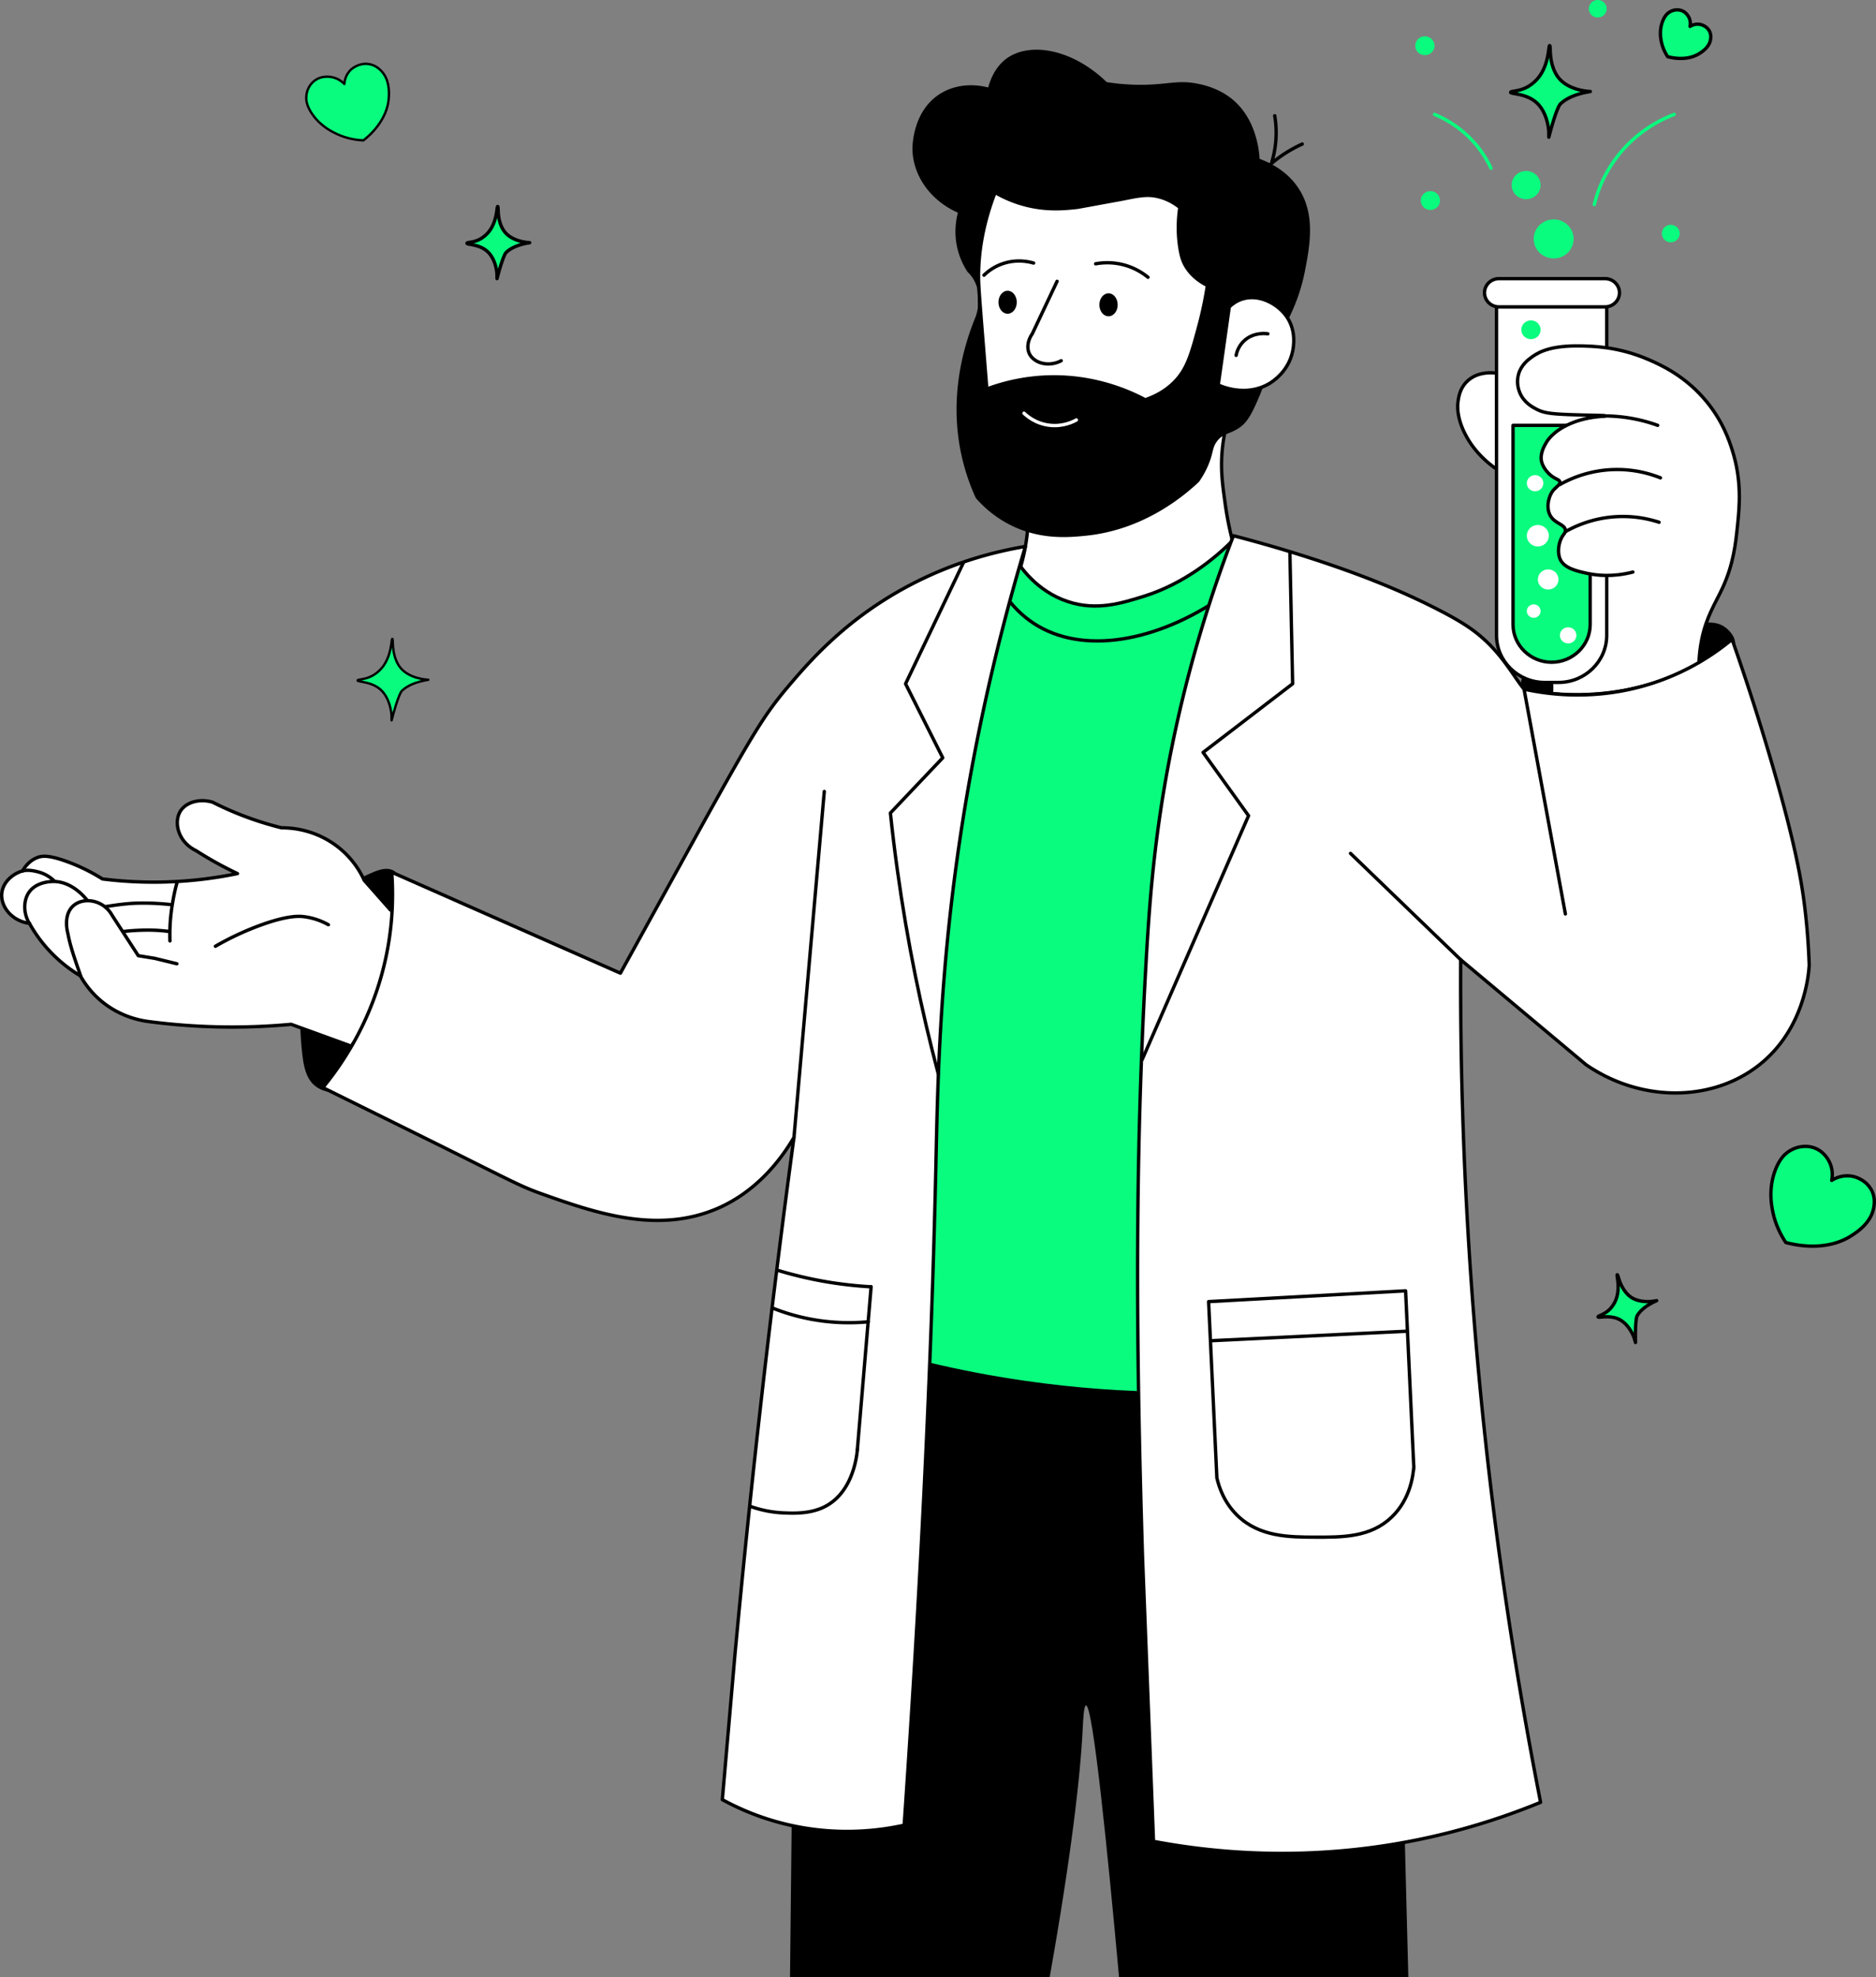
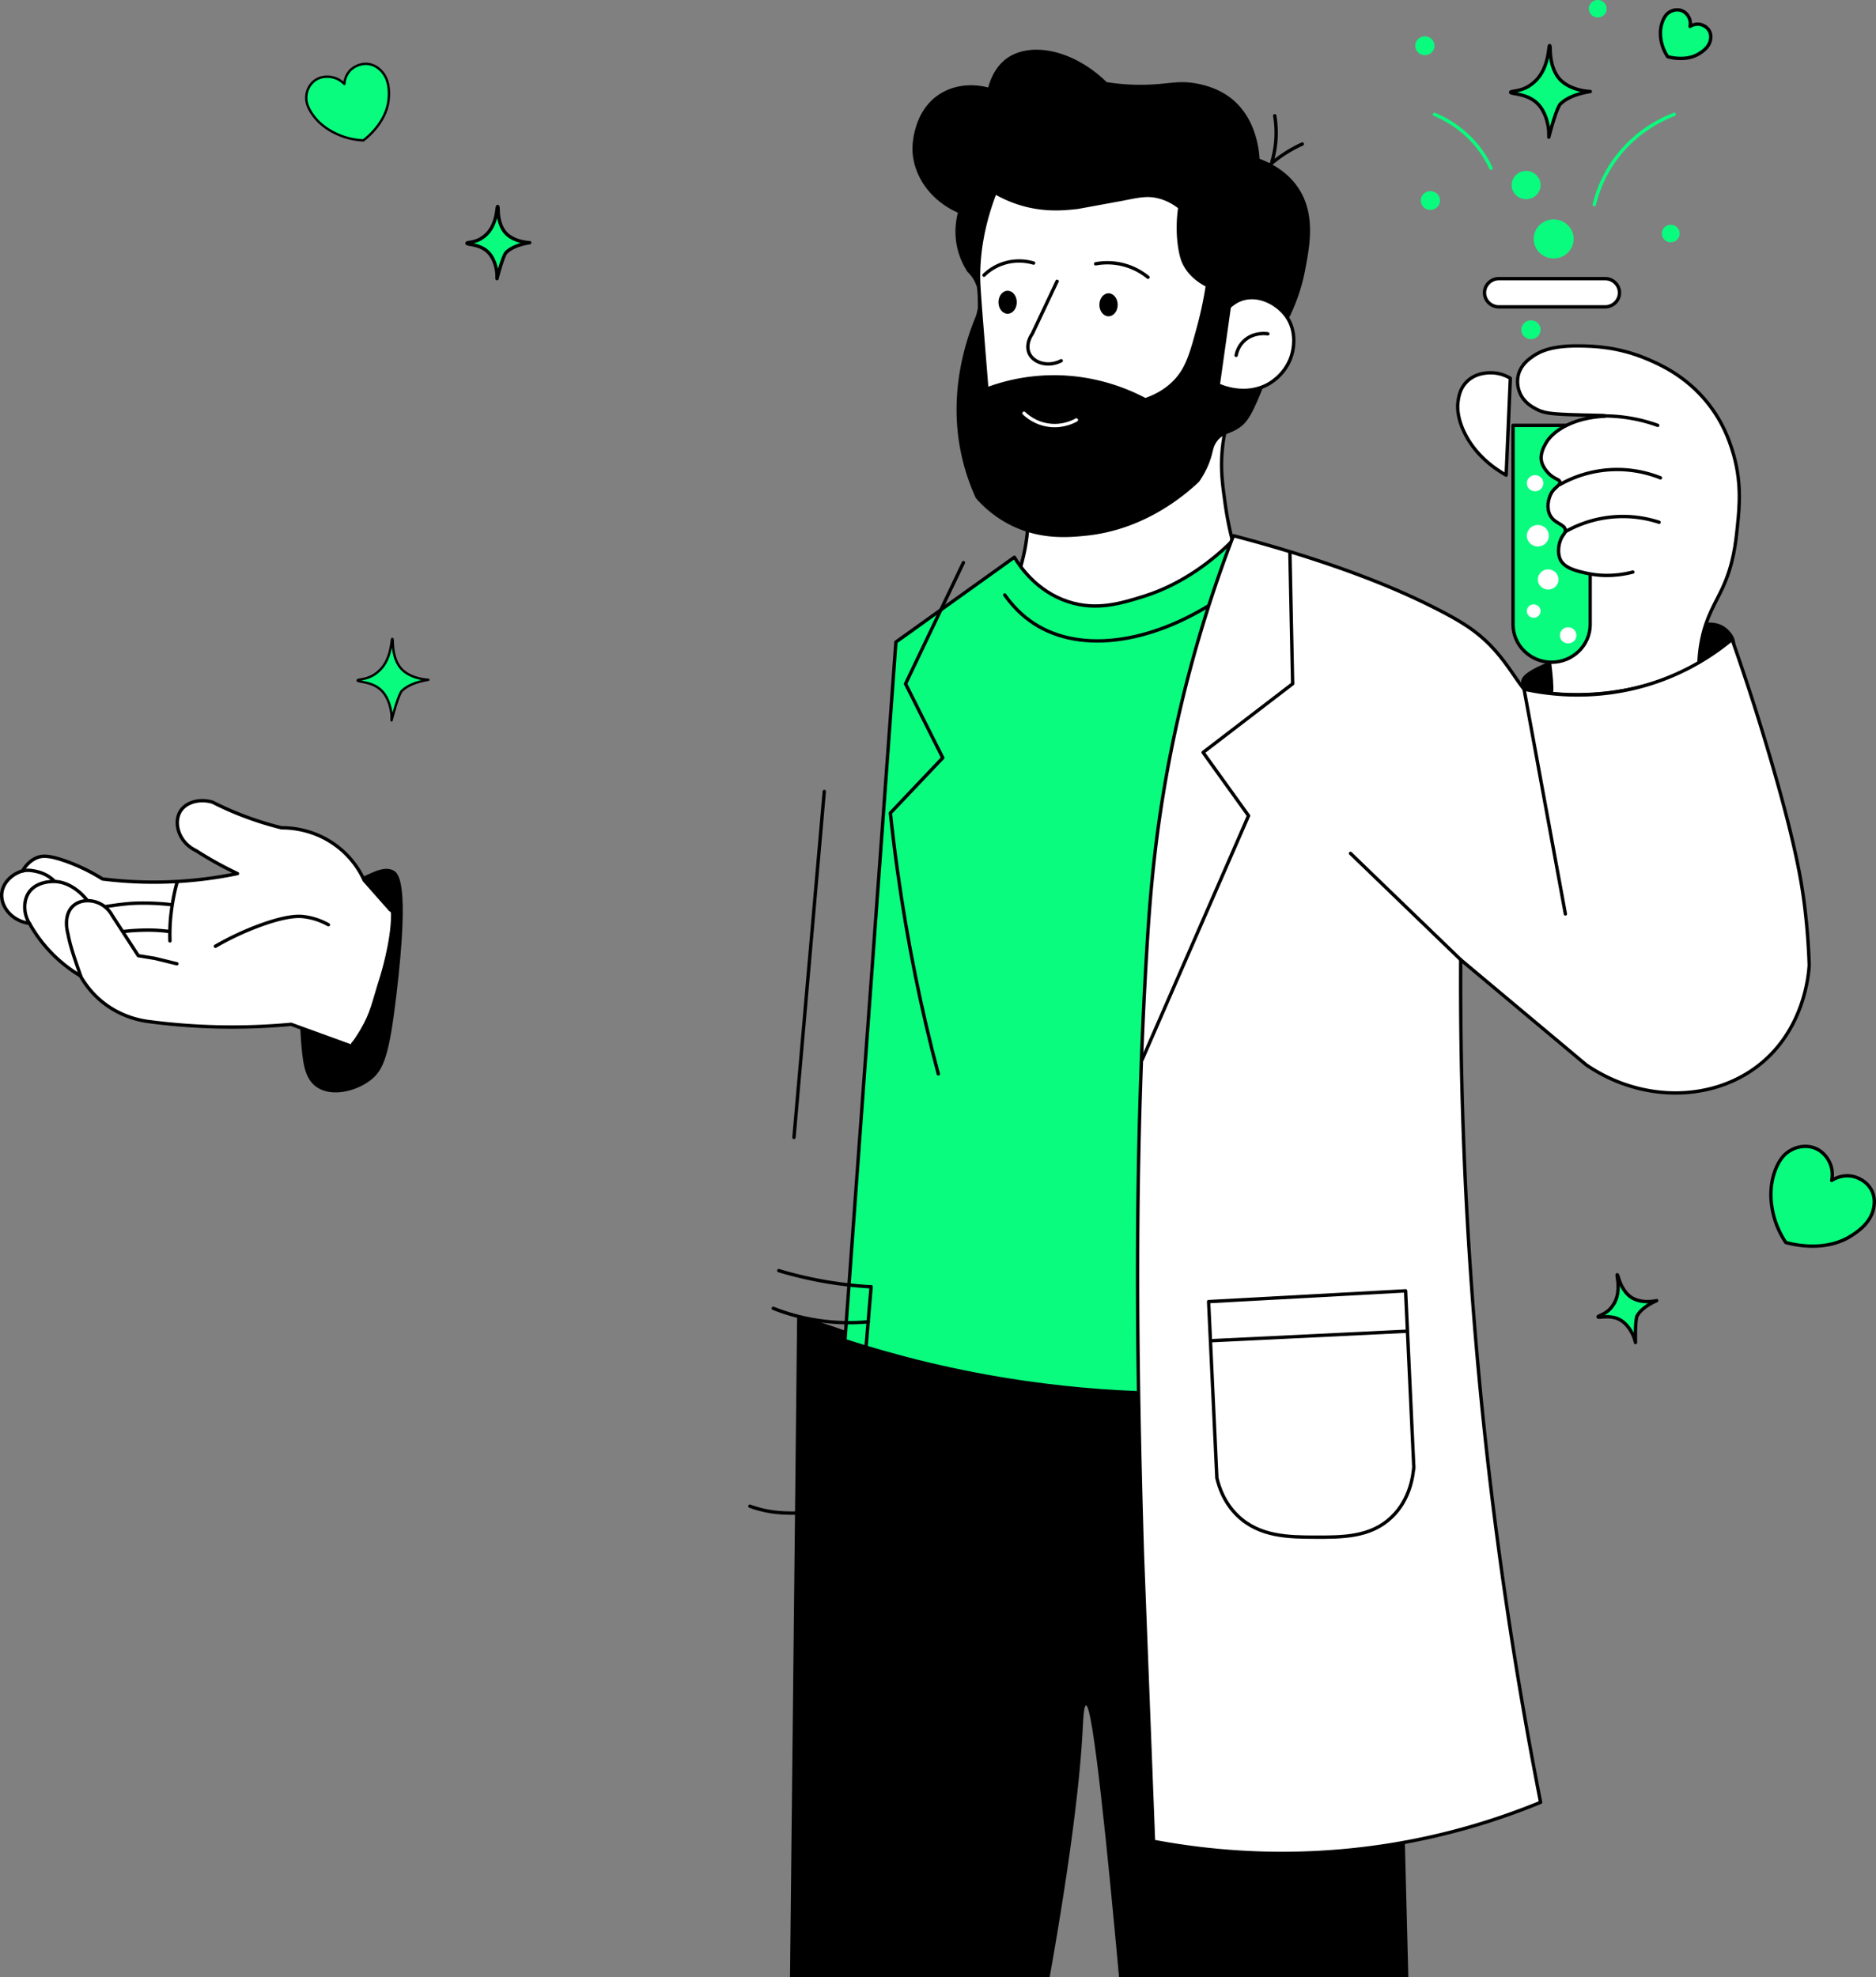
<svg xmlns="http://www.w3.org/2000/svg" width="558" height="588" fill="none">
  <rect width="100%" height="100%" fill="#808080" stroke="none" />
  <style>.B{fill:#fff}.C{stroke-miterlimit:10}.D{stroke-linejoin:round}.E{stroke:#000}.F{stroke-linecap:round}.G{fill:#09fc7e}</style>
  <path d="M418.899 588l-4.507-174.519c-31.303 2.598-69.609 2.974-112.676-2.802-23.695-3.178-45.506-14.438-64.615-19.518L234.984 588h77.225c6.404-36.004 9.125-59.641 9.83-73.838.118-2.374.315-6.977.983-7.017 2.057-.124 6.425 43.478 9.834 80.855h86.043-1.229z" fill="#000" />
  <path d="M379.975 192.932l-12.702-29.62c-1.131-3.939-2.172-8.502-2.868-13.61-.709-5.195-1.434-9.858-.848-15.998a52.05 52.05 0 0 1 .848-5.616c-1.647-1.954-3.803-5.04-4.917-9.207-1.639-6.136-.127-11.279.819-14.81 1.512-5.639 4.954-18.472 4.917-26.818-.049-11.508-6.764-25.493-18.438-31.622-7.498-3.939-15.926-3.026-32.778-1.201-11.03 1.193-16.627 1.869-20.487 5.604-9.563 9.254-3.2 27.931-2.458 30.021.2 5.051.43 12.685.409 22.015-.032 13.901-.594 17.16 0 22.415.848 7.521 3.946 18.101 14.341 30.421a56.79 56.79 0 0 1-.819 7.605 57.55 57.55 0 0 1-2.869 10.407l-8.604 18.413 86.454 1.601z" class="B C D E" />
  <path d="M374.649 47.231c-.131-2.33-.959-12.557-9.014-18.413-3.946-2.87-8.285-3.715-9.834-4.003-5.65-1.049-8.588.384-16.389.4a63.98 63.98 0 0 1-10.244-.8c-9.989-9.703-22.494-12.02-29.5-7.205-1.324.909-4.245 3.306-5.737 8.806-1.704-.444-7.428-1.713-13.111 1.201-9.51 4.875-9.436 16.615-9.424 17.212.18 7.953 5.486 15.274 13.521 18.813-.561 2.17-1.299 6.32 0 11.208.734 2.758 1.889 4.907 2.868 6.404a10.76 10.76 0 0 1 1.639 2.001c2.819 4.471 1.316 9.699.82 11.208-3.376 8.166-8.318 23.84-4.098 42.029a63.57 63.57 0 0 0 4.098 12.008c1.979 2.266 5.306 5.508 10.243 8.005 8.854 4.48 17.283 3.735 22.535 3.203 17.107-1.738 28.968-11.66 33.598-16.011.812-1.145 1.922-2.898 2.869-5.204 1.466-3.578 1.057-4.891 2.458-6.804 1.786-2.442 3.819-2.17 6.556-4.003 2.204-1.477 3.589-3.467 6.146-9.607 1.839-4.423 4.126-10.603 6.146-18.412 4.638-7.561 6.523-14.37 7.375-18.813 1.454-7.573 3.319-17.28-2.459-25.217-3.388-4.655-8.104-6.917-11.062-8.005z" fill="#000" />
  <use href="#B" class="B" />
  <g class="C D E F">
    <use href="#B" />
    <path d="M315.647 107.272c-3.839 1.99-8.067.661-9.423-2.001-.906-1.781-.504-4.107.819-6.004l7.375-15.611m27.042-1.201c-1.389-1.137-4.319-3.206-8.604-4.003a19.21 19.21 0 0 0-6.966 0m-18.456-.222c-1.32-.384-4.659-1.173-8.605 0a14.94 14.94 0 0 0-6.146 3.602" />
  </g>
  <path d="M320.154 124.884c-.999.557-3.9 1.998-7.785 1.601-4.306-.44-7.006-2.854-7.785-3.602" stroke="#fff" class="C D F" />
  <path d="M329.722 94.063c-1.505 0-2.725-1.532-2.725-3.422s1.22-3.422 2.725-3.422 2.724 1.532 2.724 3.422-1.22 3.422-2.724 3.422zm-30.014-.76c-1.505 0-2.725-1.532-2.725-3.422s1.22-3.422 2.725-3.422 2.725 1.532 2.725 3.422-1.22 3.422-2.725 3.422z" fill="#000" />
  <g class="C D E">
    <path d="M362.356 114.476l3.278-23.216c.807-.773 2.168-1.845 4.098-2.402 4.613-1.333 9.55 1.153 12.291 4.403 3.827 4.539 2.701 10.039 2.459 11.208-1.262 6.14-6.191 9.15-6.966 9.607-7.076 4.166-14.619.664-15.16.4z" class="B" />
    <path d="M377.106 99.269c-.508-.072-4.146-.544-6.965 2.001-1.815 1.638-2.311 3.643-2.458 4.403m19.668-62.843a39.46 39.46 0 0 0-4.507 2.402c-1.951 1.205-3.582 2.454-4.917 3.603m1.229-14.413a30.12 30.12 0 0 1 .41 6.004 30.3 30.3 0 0 1-1.23 7.605" class="F" />
    <path d="M366.439 160.934c9.699 12.808 18.588 26.392 28.287 39.201L384.482 412.68c-21.203 2.193-48.582 2.934-79.898-1.601-20.412-2.958-38.289-7.549-53.265-12.409l15.16-207.742 35.237-25.217c1.684 2.794 6.638 10.139 15.98 13.209 8.465 2.782 15.795.501 22.535-1.601 11.723-3.654 20.898-11.054 26.208-16.385z" class="G" />
    <path d="M366.045 175.72c-19.934 14.674-42.399 19.197-57.363 10.407-3.011-1.769-6.572-4.579-9.833-9.206" class="F" />
  </g>
  <path d="M452.458 202.834c.275 4.527 18.061 9.378 34.217 6.368 13.943-2.594 30.193-11.024 29.423-18.209-.263-2.465-2.688-4.27-2.959-4.467-3.282-2.377-7.649-1.292-13.521 0-16.139 3.555-10.751 1.441-18.028 3.603-16.123 4.787-29.374 8.726-29.132 12.705z" fill="#000" />
  <g class="B">
    <path d="M504.974 197.243c-4.552 2.394-10.919 5.153-18.898 6.947-9.822 2.211-18.295 2.104-24.089 1.588.693-6.351-5.922-39.587-5.229-45.939 14.4-1.588 36.918 11.674 51.318 10.086-.76 5.093-2.342 22.226-3.102 27.318z" />
    <path d="M453.318 204.939c6.72 1.469 21.069 3.646 37.696-1.601 11.337-3.579 19.4-9.243 24.174-13.209a700.31 700.31 0 0 1 12.292 38.426c6.838 23.736 8.534 34.439 9.424 42.029.79 6.78 1.098 12.456 1.229 16.411-.144 2.578-1.426 20.206-16.389 30.821-14.009 9.939-34.234 9.63-49.988-1.201l-37.286-31.221c-.168 32.286.89 66.805 3.688 103.27 4.126 53.749 11.374 103.051 20.077 147.301-11.886 4.887-27.362 9.935-45.89 12.809-28.657 4.447-52.921 1.885-69.245-1.201l-3.278-84.858c-1.741-57.431-2.544-115.611 1.229-179.323 1.012-17.111 2.606-38.822 8.605-66.445 5.314-24.457 12.05-44.194 17.209-57.639 9.145 2.369 16.684 4.659 22.125 6.404 17.639 5.66 28.665 10.547 36.466 14.41 9.064 4.491 12.755 7.097 15.98 10.007 5.855 5.287 9.15 11.542 11.882 14.81z" class="C D E" />
  </g>
  <g class="F C D E">
    <path d="M453.318 204.939l12.292 66.846m-31.139 13.612l-32.779-31.622m-18.029-89.663l.819 39.227m0 0l-26.632 20.414m0 0l13.521 18.813m0 .001l-31.646 72.544m80.814 121.587l-2.458-52.836-58.592 3.202 2.458 52.436c.656 2.806 2.188 7.381 6.146 11.208 6.56 6.344 15.39 6.376 22.945 6.404 8.318.032 16.664.064 22.945-6.004 5.491-5.299 6.368-12.328 6.556-15.21" />
    <path d="M418.491 395.871l-57.772 2.802" />
  </g>
  <use href="#C" class="B" />
  <g class="C D E">
    <use href="#C" class="F" />
-     <path d="M459.431 202.937h4.163c7.87 0 14.307-6.288 14.307-13.978V91.261h-32.778v97.698c0 7.69 6.437 13.978 14.308 13.978z" class="B" />
    <path d="M461.513 196.934c6.31 0 11.472-5.043 11.472-11.207v-59.241H450.04v59.241c0 6.164 5.163 11.207 11.473 11.207z" class="G" />
  </g>
  <use href="#D" class="B" />
  <g class="C D E">
    <g class="F">
      <use href="#D" />
      <path d="M465.61 158.107c2.618-1.485 7.604-3.867 14.34-4.403a34.74 34.74 0 0 1 13.522 1.601m-29.501-11.206a34.65 34.65 0 0 1 14.751-4.403 34.76 34.76 0 0 1 15.16 2.402m-17.209-18.413a47.77 47.77 0 0 1 9.014.8 47.02 47.02 0 0 1 7.375 2.001" />
    </g>
    <path d="M445.852 91.26h31.55c2.368 0 4.302-1.889 4.302-4.203s-1.934-4.203-4.302-4.203h-31.55c-2.368 0-4.302 1.893-4.302 4.203s1.934 4.203 4.302 4.203z" class="B" />
  </g>
  <path d="M466.429 191.331c-1.357 0-2.458-1.076-2.458-2.402s1.101-2.402 2.458-2.402 2.459 1.076 2.459 2.402-1.101 2.402-2.459 2.402zm-10.243-7.607c-1.132 0-2.049-.896-2.049-2.001s.917-2.001 2.049-2.001 2.048.896 2.048 2.001-.917 2.001-2.048 2.001zm4.303-8.405c-1.698 0-3.073-1.345-3.073-3.002s1.375-3.003 3.073-3.003 3.073 1.345 3.073 3.003-1.376 3.002-3.073 3.002zm-3.074-12.808c-1.811 0-3.278-1.434-3.278-3.202s1.467-3.203 3.278-3.203 3.277 1.434 3.277 3.203-1.467 3.202-3.277 3.202zm-.82-16.413c-1.357 0-2.458-1.075-2.458-2.401s1.101-2.402 2.458-2.402 2.459 1.075 2.459 2.402-1.101 2.401-2.459 2.401z" class="B" />
  <path d="M455.366 100.867c-1.584 0-2.868-1.254-2.868-2.801s1.284-2.802 2.868-2.802 2.868 1.254 2.868 2.802-1.284 2.801-2.868 2.801zm6.761-24.014c-3.281 0-5.941-2.599-5.941-5.804s2.66-5.804 5.941-5.804 5.941 2.599 5.941 5.804-2.66 5.804-5.941 5.804zm-8.195-17.613c-2.376 0-4.302-1.882-4.302-4.203s1.926-4.203 4.302-4.203 4.302 1.882 4.302 4.203-1.926 4.203-4.302 4.203zm-28.476 3.201c-1.584 0-2.868-1.254-2.868-2.802s1.284-2.802 2.868-2.802 2.868 1.255 2.868 2.802-1.284 2.802-2.868 2.802zm71.498 9.608c-1.471 0-2.663-1.165-2.663-2.602s1.192-2.602 2.663-2.602 2.663 1.165 2.663 2.602-1.192 2.602-2.663 2.602zm-73.138-55.638c-1.584 0-2.868-1.254-2.868-2.802s1.284-2.802 2.868-2.802 2.869 1.254 2.869 2.802-1.285 2.802-2.869 2.802zm51.422-11.207c-1.471 0-2.663-1.165-2.663-2.602S473.767 0 475.238 0s2.663 1.165 2.663 2.602-1.192 2.602-2.663 2.602z" class="G" />
  <g class="C D">
    <path d="M497.979 34.023c-3.233 1.233-9.547 4.131-15.161 10.407-5.744 6.424-7.813 13.101-8.604 16.411m-30.73-10.808a31.64 31.64 0 0 0-7.785-10.407 32.47 32.47 0 0 0-9.014-5.604" stroke="#09fc7e" class="F" />
    <path d="M456.968 30.471c3.217 2.85 3.68 7.877 3.696 8.682l.025 1.641c2.228-8.642 3.355-9.795 3.355-9.795 3.397-3.402 9.879-3.775 8.875-3.799-.795-.016-6.146-.432-9.076-3.759-2.487-2.826-2.671-7.045-2.72-8.081-.029-.697-.029-1.781-.193-1.797-.393-.036-.082 6.328-4.093 10.371-1.172 1.181-2.446 1.881-2.446 1.881-2.672 1.473-5.015 1.181-5.06 1.633-.049.54 4.515.26 7.637 3.022zm45.723-22.617c.077-.376.168-1.081-.058-1.921a4.22 4.22 0 0 0-.717-1.461c-.213-.276-.717-.917-1.647-1.281a3.86 3.86 0 0 0-1.795-.24c-1.245.112-2.077.757-2.356.977-.209.168-1.036.857-1.663 2.606-.918 2.562-.5 4.855-.328 5.732.381 1.957 1.188 3.502 1.914 4.587 1.094.296 5.793 1.453 9.583-1.041.816-.536 2.758-1.813 3.151-4.003.078-.428.25-1.481-.332-2.57-.832-1.553-2.503-1.929-2.696-1.965a4.2 4.2 0 0 0-3.056.58zm42.136 343.164a8.66 8.66 0 0 0-.114-3.942c-.41-1.537-1.148-2.582-1.475-3.002-.439-.573-1.475-1.882-3.381-2.634-1.659-.657-3.101-.544-3.687-.492-2.561.228-4.27 1.553-4.835 2.005-.43.344-2.127 1.761-3.413 5.348-1.885 5.255-1.025 9.97-.672 11.772.786 4.022 2.434 7.193 3.933 9.418 2.25.609 11.891 2.982 19.676-2.137 1.671-1.101 5.658-3.723 6.465-8.214.16-.881.516-3.042-.684-5.28-1.713-3.19-5.138-3.958-5.54-4.038-3.278-.665-5.789.884-6.273 1.196zm-63.23 41.32c2.958 1.469 4.339 5.084 4.515 5.676l.357 1.205c-.14-6.813.454-7.885.454-7.885 1.803-3.178 6.507-4.731 5.761-4.547-.59.144-4.622.892-7.469-.985-2.418-1.593-3.426-4.671-3.671-5.428-.168-.508-.39-1.309-.513-1.289-.299.048 1.246 4.684-.881 8.454-.618 1.101-1.413 1.869-1.413 1.869-1.664 1.613-3.458 1.862-3.397 2.202.074.412 3.385-.697 6.257.728zM144.91 74.725c2.532 2.242 2.897 6.2 2.909 6.837l.021 1.293c1.753-6.805 2.643-7.713 2.643-7.713 2.675-2.678 7.776-2.974 6.985-2.99-.622-.012-4.839-.34-7.145-2.958-1.959-2.222-2.106-5.548-2.139-6.364-.025-.548-.021-1.401-.152-1.417-.311-.028-.065 4.979-3.22 8.162-.922.929-1.926 1.481-1.926 1.481-2.102 1.161-3.95.929-3.983 1.285-.045.436 3.553.212 6.007 2.386z" class="E G" />
  </g>
  <path d="M91.88 286.301c-.93 3.114-3.2 11.528-2.405 22.307.525 7.113.979 12.285 4.917 14.81 4.417 2.838 11.321 1.125 15.57-2.001 4.212-3.098 5.826-7.593 7.981-25.846 3.909-33.094.693-35.968-1.049-36.781-2.327-1.084-4.982.124-7.752 1.385-10.964 4.996-14.726 17.616-17.262 26.126z" fill="#000" />
  <g class="B">
    <path d="M116.312 271.983c.025 7.953-3.277 18.413-3.277 18.413-2.479 7.849-2.803 10.595-5.737 15.61-.61 1.045-2.749 4.599-3.278 4.403-1.68-.628 11.833-39.643 11.883-39.627.221.22.409.581.409 1.201z" />
    <use href="#E" />
  </g>
  <g class="C D E">
    <g class="F">
      <use href="#E" />
      <path d="M64.072 281.392a85.39 85.39 0 0 1 12.702-6.004c8.633-3.234 12.222-2.954 13.521-2.802 3.27.38 5.81 1.537 7.375 2.402m-45.051-12.404c-.651 2.294-1.269 5.377-1.658 8.403a54.7 54.7 0 0 0-.41 8.806m2.048 6.802l-6.556-1.601-4.917-.801m0 .001l-7.785-12.008m-9.325 18.113c-1.364-4.003-3.032-8.438-3.786-12.509m13.112-5.604c-2.426-4.375-7.9-5.44-11.063-3.203-2.458 1.742-3.01 5.11-2.049 8.806m-11.487-3.192c-1.716-2.794-1.825-6.349-.395-8.815 1.799-3.106 5.564-3.499 6.556-3.603 6.351-.664 10.768 5.2 11.063 5.604m-9.731-5.704a10.66 10.66 0 0 0-4.752-2.763c-2.531-.683-3.829-.559-4.744-.311" />
      <path d="M50.551 268.982a73.3 73.3 0 0 0-9.834-.4c-3.335.088-6.78.635-9.435 1.04m18.934 7.366c-2.044-.252-4.05-.42-6.631-.4-2.254.016-4.862.176-6.698.4" />
    </g>
-     <path d="M116.517 259.376l68.016 30.02 25.403-46.031c13.882-24.905 17.397-30.801 24.174-38.827 6.454-7.641 16.926-19.805 34.828-29.62 14.168-7.769 27.337-10.959 36.056-12.408a628.81 628.81 0 0 0-12.702 49.634c-12.685 59.568-13.263 104.923-13.93 134.892-1.013 45.331-3.422 108.646-9.424 195.733-6.761 1.489-18.246 3.099-31.959.401-9.514-1.87-16.996-5.204-22.126-8.006l3.688-42.429a3693.03 3693.03 0 0 1 17.618-154.505c-8.186 13.921-18.217 19.201-22.945 21.214-17.868 7.605-36.47 1.129-52.036-4.403-6.113-2.173-8.408-3.486-30.32-14.41L96.031 323.42c5.252-6.397 13.234-17.845 17.618-34.024a89.7 89.7 0 0 0 2.868-30.02z" class="B" />
    <g class="F">
      <path d="M236.16 338.23l9.014-102.871m33.914 83.997c-4.987-18.721-9.172-38.973-12.2-60.78-.791-5.696-1.471-11.3-2.048-16.811m15.57-16.41l-15.57 16.412m4.507-38.429l11.063 22.015m6.147-58.037l-17.209 36.025m-10.244 179.32l-4.097 48.433" />
      <path d="M255.007 431.094c-.103 1.361-1.102 12.38-9.424 16.811-4.302 2.29-9.231 2.114-12.292 2.002a33.67 33.67 0 0 1-10.243-2.002m36.056-65.245a119.29 119.29 0 0 1-13.93-1.601c-5.032-.885-9.555-2.014-13.522-3.203m26.632 15.212c-4.425.412-10.378.493-17.209-.8a60.98 60.98 0 0 1-11.062-3.203" />
    </g>
    <path d="M113.16 205.042c2.864 2.538 3.278 7.013 3.29 7.733l.024 1.461c1.988-7.697 2.987-8.726 2.987-8.726 3.028-3.03 8.797-3.362 7.904-3.382-.705-.016-5.474-.384-8.084-3.346-2.217-2.514-2.38-6.277-2.421-7.201-.029-.621-.025-1.585-.168-1.601-.353-.032-.074 5.635-3.647 9.234-1.041 1.049-2.176 1.677-2.176 1.677-2.376 1.313-4.47 1.053-4.507 1.453-.049.492 4.016.24 6.798 2.698zM102.431 24.983c-.426-.448-1.27-1.221-2.585-1.721-1.176-.448-2.18-.468-2.598-.46-.566.012-1.877.052-3.229.877-1.176.72-1.762 1.653-1.995 2.037-1.02 1.673-.942 3.322-.91 3.875.025.42.164 2.105 1.885 4.523 2.52 3.546 5.937 5.16 7.256 5.764 2.942 1.349 5.728 1.777 7.838 1.869 1.414-1.101 7.322-5.936 7.572-13.033.054-1.525.181-5.16-2.339-7.697-.492-.496-1.721-1.697-3.7-1.977-2.827-.4-4.876 1.353-5.114 1.561-1.913 1.701-2.061 3.943-2.081 4.383z" stroke-width=".7" class="G" />
  </g>
  <defs>
    <path id="B" d="M359.079 84.858c-1.836-.925-5.179-2.962-6.965-6.805-.205-.44-.783-1.749-1.23-4.803-.377-2.578-.663-6.412 0-11.208v-.4c-1.356-1.069-3.564-2.522-6.555-3.202-3.221-.733-5.638-.192-10.653.8l-13.112 2.402c-3.765.424-8.551.881-14.34-.4a35.74 35.74 0 0 1-10.244-4.003c-3.991 10.307-4.863 18.685-4.917 24.417-.02 2.25.082 4.083.82 13.609l1.639 20.414c4.421-1.641 11.059-3.498 19.257-3.602 13.083-.164 22.995 4.223 27.862 6.804 2.434-.82 5.72-2.317 8.605-5.203 3.847-3.847 5.088-8.282 7.375-16.812a112.22 112.22 0 0 0 2.458-11.608" />
    <path id="C" d="M449.221 112.877l-1.229 28.419c-3.25-1.829-8.929-5.679-12.292-12.408-2.492-4.979-2.147-8.41-2.049-9.206.172-1.425.516-4.235 2.868-6.405 2.282-2.105 5.072-2.329 6.146-2.401a11.39 11.39 0 0 1 6.556 1.601" />
    <path id="D" d="M485.687 170.115c-6.138 1.589-10.903.969-13.521.4-3.114-.676-7.064-1.533-8.195-4.403-.594-1.505-.569-3.978.41-6.004.651-1.345 1.27-1.553 1.229-2.401-.09-1.858-3.118-1.894-4.507-4.403-1.16-2.094-.668-4.984.41-6.805.987-1.669 2.692-2.238 2.458-3.202-.135-.561-.774-.705-1.639-1.201-1.979-1.141-3.249-3.07-3.687-4.403-.812-2.466.585-4.887 1.229-6.004.344-.597 2.02-3.411 6.965-5.604 5.585-2.478 10.666-2.166 10.653-2.402s-4.912-.144-11.063-.4c-5.539-.228-7.391-.54-9.423-1.601-1.262-.661-3.692-1.973-4.917-4.803-.279-.649-1.168-2.922-.41-5.604.791-2.794 2.897-4.347 4.097-5.204 2.41-1.721 6.122-3.294 13.931-3.202 4.208.052 11.653.216 20.487 4.003 3.638 1.561 11.251 4.927 17.618 12.809 4.671 5.784 6.503 11.299 7.376 14.009 2.925 9.094 2.224 16.688 1.639 22.415-.558 5.444-1.193 11.652-4.507 18.813-2.086 4.507-4.725 8.298-6.146 15.211-.582 2.822-.758 5.203-.82 6.804" />
    <path id="E" d="M104.226 311.012l-17.618-6.404c-5.843.54-12.292.864-19.257.8-8.436-.076-16.131-.708-22.945-1.601-2.54-.312-7.879-1.313-13.111-5.203a26.67 26.67 0 0 1-7.375-8.406 42.46 42.46 0 0 1-8.604-6.805 41.52 41.52 0 0 1-6.556-8.806c-5.339-.704-8.772-5.167-8.195-9.206.414-2.894 2.864-5.408 6.146-6.404.68-1.169 2.086-3.131 4.507-4.003 1.319-.476 3.245-.733 8.604 1.201 2.692.972 6.441 2.565 10.653 5.203a122.85 122.85 0 0 0 21.306.801c7.15-.352 13.488-1.293 18.848-2.402-2.225-1.053-4.556-2.245-6.966-3.602a111.65 111.65 0 0 1-5.326-3.202c-5.433-2.594-6.863-8.674-4.507-12.009 1.741-2.461 5.63-3.55 9.424-2.401 2.675 1.357 5.683 2.726 9.014 4.002a97.13 97.13 0 0 0 11.473 3.603c2.405-.008 8.289.284 14.341 4.003 6.458 3.966 9.285 9.482 10.243 11.608l7.785 8.806" />
  </defs>
</svg>